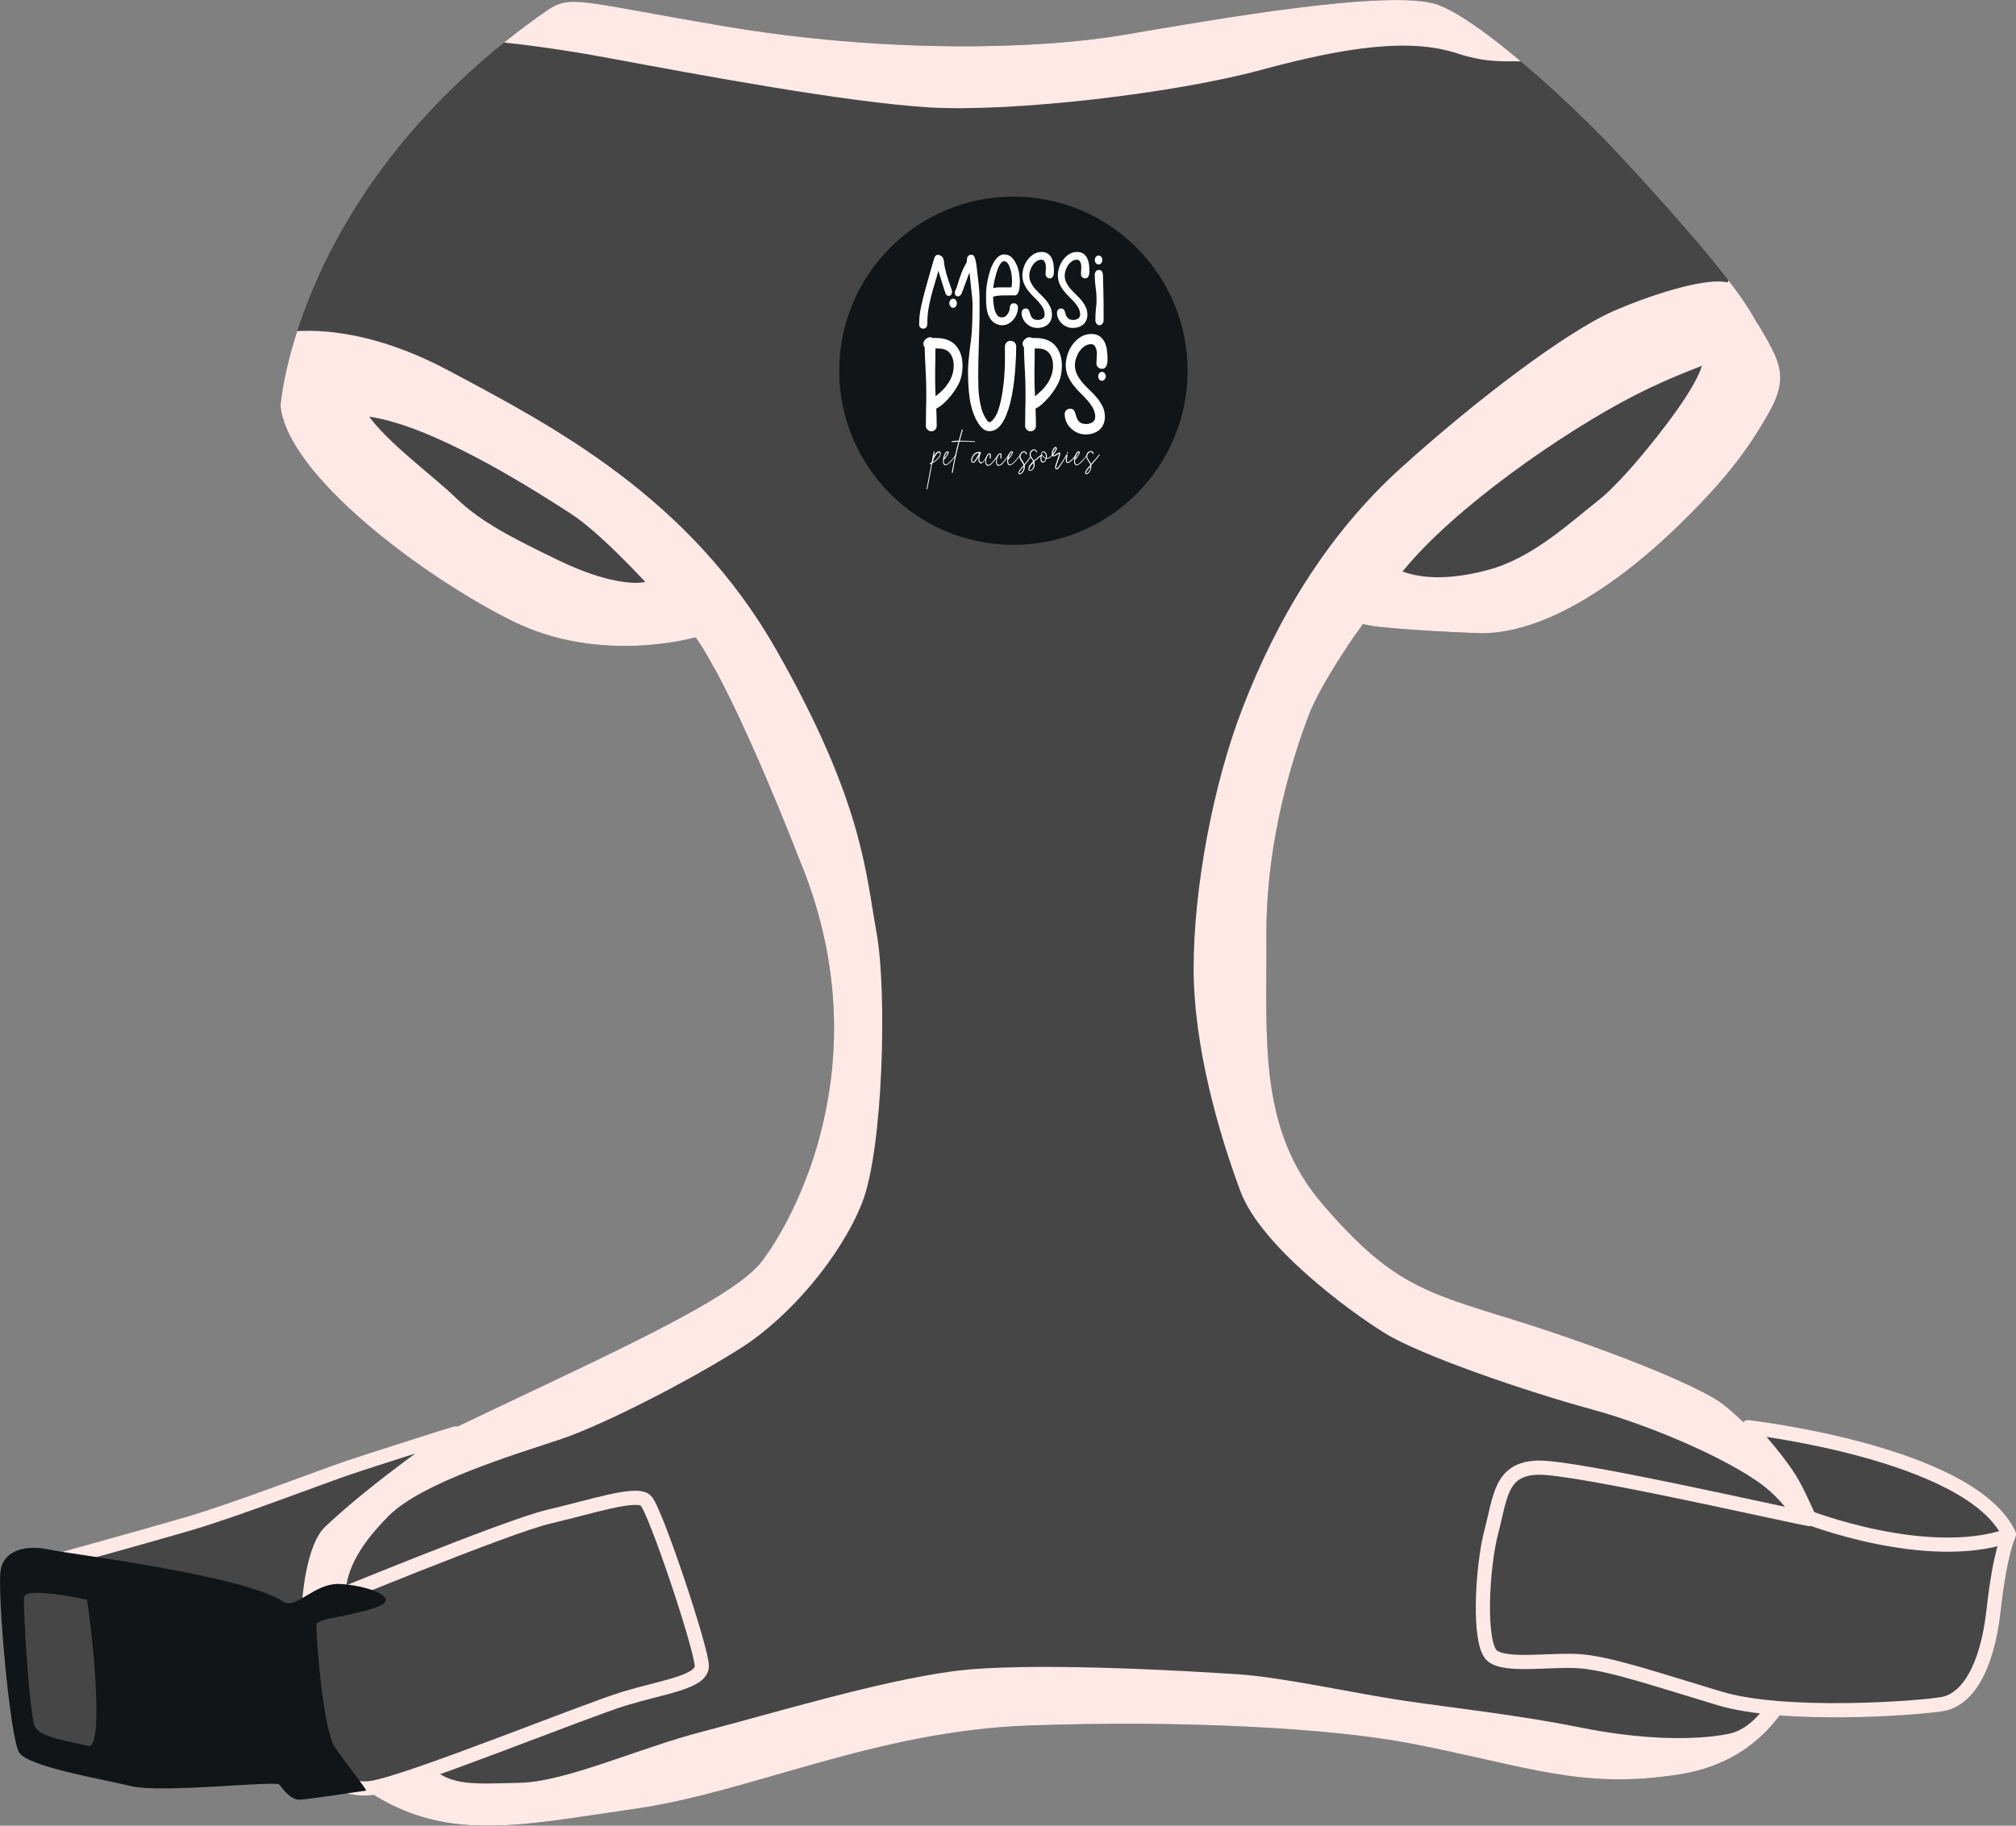
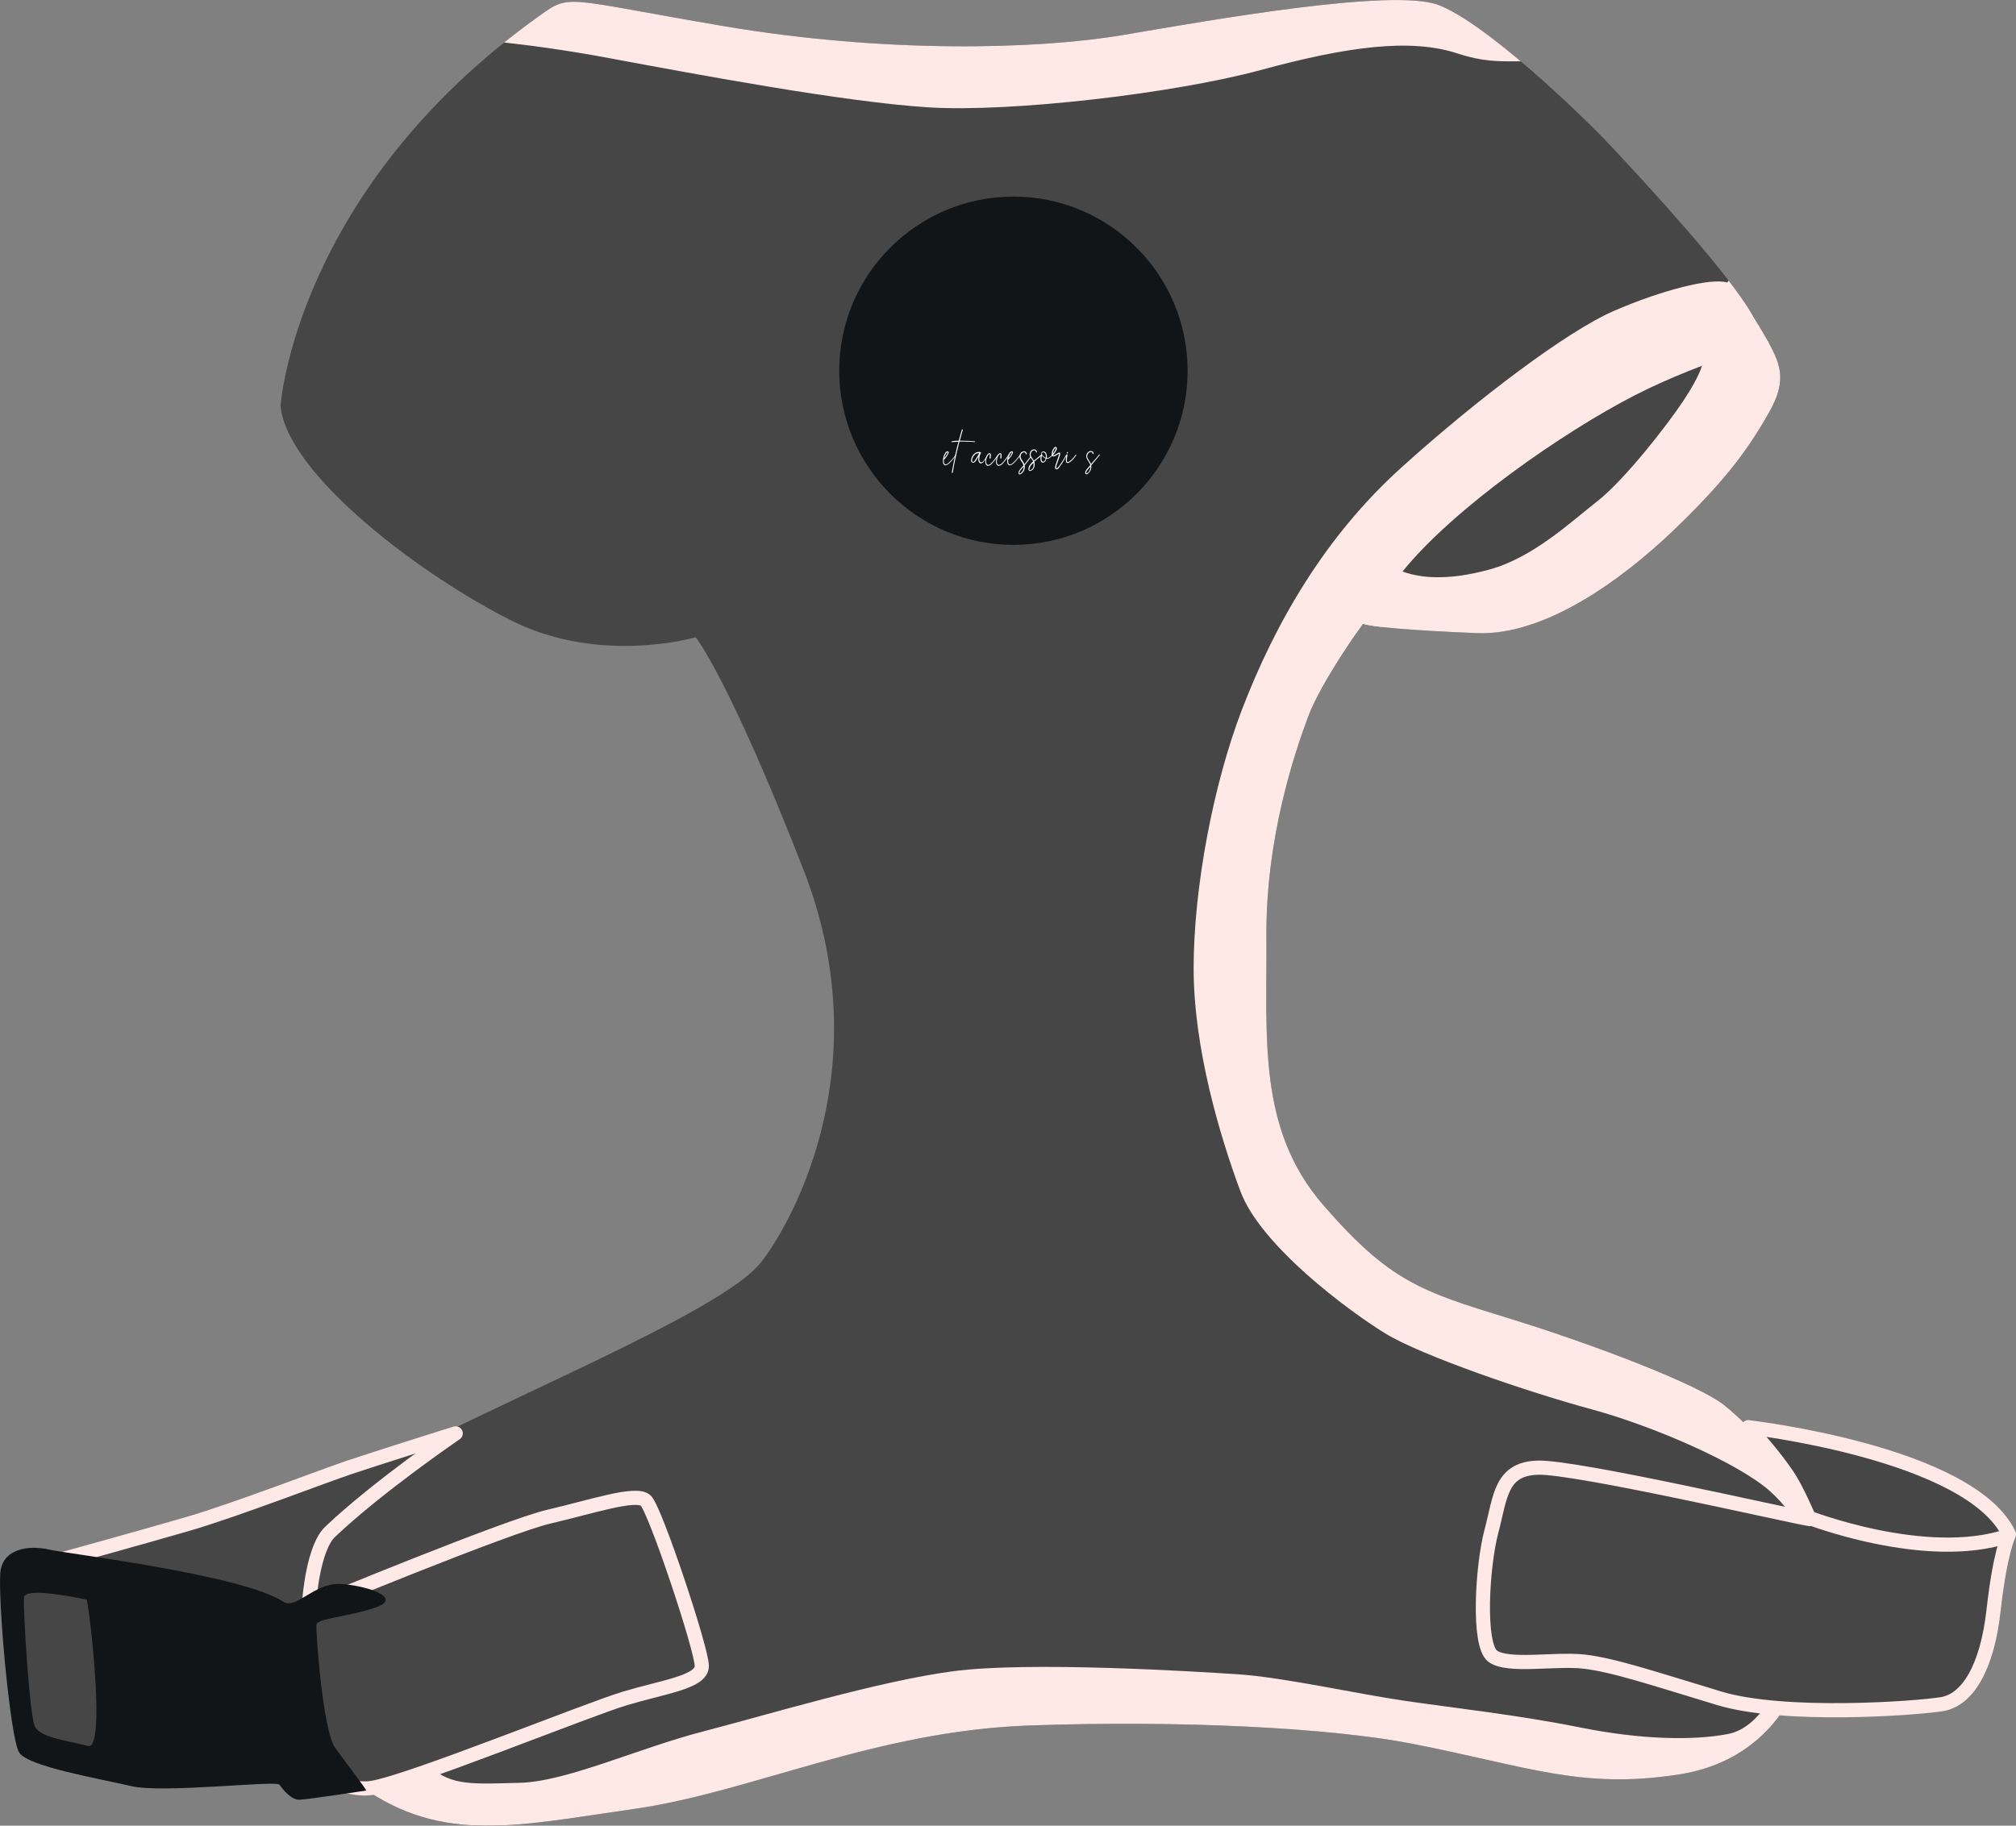
<svg xmlns="http://www.w3.org/2000/svg" viewBox="0 0 284.59 257.79" id="Layer_2">
  <rect x="0" y="0" width="284.59" height="257.79" fill="#808080" stroke="none" />
  <defs>
    <clipPath id="clippath">
-       <path style="clip-rule:evenodd; fill:none;" d="M39.61,57.21s2.15-30.36,36.48-54.94c4.51-3.23,3.36-2.44,26.02,1.41,22.66,3.85,44.22,3.33,56.45,1.26,12.23-2.08,37.95-6.65,44.43-4.26,6.48,2.39,19.83,15.02,24.78,20.33,4.96,5.31,16.1,17.39,19.55,23.37,3.45,5.98,5.6,8.16,2.46,13.76-3.14,5.61-6.65,10.16-13.65,16.85-7,6.69-17.94,14.81-27.66,14.41-9.71-.4-14.92-.89-16.07-1.33,0,0-5.84,8.08-7.73,13.11-1.88,5.04-6.01,17.12-5.9,31.23,.11,14.1-1.29,27.01,8.04,37.76,9.33,10.75,13.78,12.17,26.06,15.94,12.28,3.78,26.96,9.41,30.6,12.36,3.63,2.95,10.33,9.75,12.53,17.58,2.2,7.82,1.26,31.33-18.94,34.5-13.89,2.18-21.43-1.16-37.83-4.35-11.29-2.19-32.31-3.33-54.03-2.55-21.72,.78-39.21,9.43-55.63,11.77-16.42,2.33-27.07,5.05-38.61-3.18-11.55-8.23-13.46-37.27,6.44-47.27,19.9-10,45.2-20.45,50.09-26.8,4.89-6.34,16.52-28.25,5.94-55.35-10.57-27.11-15.22-32.84-15.22-32.84,0,0-13.32,3.92-25.82-2.26-12.5-6.18-31.98-20.69-32.8-30.51Z" />
+       <path style="clip-rule:evenodd; fill:none;" d="M39.61,57.21s2.15-30.36,36.48-54.94c4.51-3.23,3.36-2.44,26.02,1.41,22.66,3.85,44.22,3.33,56.45,1.26,12.23-2.08,37.95-6.65,44.43-4.26,6.48,2.39,19.83,15.02,24.78,20.33,4.96,5.31,16.1,17.39,19.55,23.37,3.45,5.98,5.6,8.16,2.46,13.76-3.14,5.61-6.65,10.16-13.65,16.85-7,6.69-17.94,14.81-27.66,14.41-9.71-.4-14.92-.89-16.07-1.33,0,0-5.84,8.08-7.73,13.11-1.88,5.04-6.01,17.12-5.9,31.23,.11,14.1-1.29,27.01,8.04,37.76,9.33,10.75,13.78,12.17,26.06,15.94,12.28,3.78,26.96,9.41,30.6,12.36,3.63,2.95,10.33,9.75,12.53,17.58,2.2,7.82,1.26,31.33-18.94,34.5-13.89,2.18-21.43-1.16-37.83-4.35-11.29-2.19-32.31-3.33-54.03-2.55-21.72,.78-39.21,9.43-55.63,11.77-16.42,2.33-27.07,5.05-38.61-3.18-11.55-8.23-13.46-37.27,6.44-47.27,19.9-10,45.2-20.45,50.09-26.8,4.89-6.34,16.52-28.25,5.94-55.35-10.57-27.11-15.22-32.84-15.22-32.84,0,0-13.32,3.92-25.82-2.26-12.5-6.18-31.98-20.69-32.8-30.51" />
    </clipPath>
  </defs>
  <g id="Products">
    <g>
      <path style="fill:#464646; fill-rule:evenodd;" d="M39.61,57.21s2.15-30.36,36.48-54.94c4.51-3.23,3.36-2.44,26.02,1.41,22.66,3.85,44.22,3.33,56.45,1.26,12.23-2.08,37.95-6.65,44.43-4.26,6.48,2.39,19.83,15.02,24.78,20.33,4.96,5.31,16.1,17.39,19.55,23.37,3.45,5.98,5.6,8.16,2.46,13.76-3.14,5.61-6.65,10.16-13.65,16.85-7,6.69-17.94,14.81-27.66,14.41-9.71-.4-14.92-.89-16.07-1.33,0,0-5.84,8.08-7.73,13.11-1.88,5.04-6.01,17.12-5.9,31.23,.11,14.1-1.29,27.01,8.04,37.76,9.33,10.75,13.78,12.17,26.06,15.94,12.28,3.78,26.96,9.41,30.6,12.36,3.63,2.95,10.33,9.75,12.53,17.58,2.2,7.82,1.26,31.33-18.94,34.5-13.89,2.18-21.43-1.16-37.83-4.35-11.29-2.19-32.31-3.33-54.03-2.55-21.72,.78-39.21,9.43-55.63,11.77-16.42,2.33-27.07,5.05-38.61-3.18-11.55-8.23-13.46-37.27,6.44-47.27,19.9-10,45.2-20.45,50.09-26.8,4.89-6.34,16.52-28.25,5.94-55.35-10.57-27.11-15.22-32.84-15.22-32.84,0,0-13.32,3.92-25.82-2.26-12.5-6.18-31.98-20.69-32.8-30.51Z" />
      <g style="clip-path:url(#clippath);">
        <path style="fill:#ffe9e7; fill-rule:evenodd;" d="M64.94,5.46s8.64,.42,21.18,2.77c12.54,2.34,33.23,6.2,44.97,6.93,11.74,.72,34.69-1.97,46.83-5.26,12.13-3.29,21.12-4.57,27.87-2.34,6.75,2.23,9.44-.02,13.98,2.15,4.54,2.16-11.68-18.45-11.68-18.45l-56.83,4.54-32.93,1.18-26.54-4.67-26.85,13.16Z" />
-         <path style="fill:#ffe9e7; fill-rule:evenodd;" d="M38.59,47.23s9.69-2.9,24.59,5.02c14.9,7.92,34.17,17.97,46.44,39.57,12.27,21.6,12.59,31.58,14.11,39.83,1.52,8.25,.96,30.72-2.06,38.27-3.02,7.55-10.12,15.95-16.92,20.32-6.8,4.37-19.4,10.94-25.88,13.08-6.47,2.14-19.36,6.06-23.99,10.72-4.63,4.65-5.83,7.9-6.11,10.68l-9.21,2.36,12.24-28.78,50.67-24.38,3.3-55.38-6.98-27.59s-11.49-14.07-18.35-18.51c-6.86-4.44-19.38-12.15-28.01-13.56-8.63-1.41-18.76,1.83-18.76,1.83l4.9-13.48Z" />
-         <path style="fill:#ffe9e7; fill-rule:evenodd;" d="M41.64,55.07c-.15,.49-3.89,10.34-3.89,10.34l17.4,18.63,28.61,17.47,19.91-8.44-9.23-14.17s-1.91,2.96-3.39,3.28c-1.48,.32-5.49,.18-12.18-3.05-6.69-3.22-11.08-5.5-14.43-8.75-3.35-3.25-9.99-8.03-12.63-11.99l-3.34-5.68s-6.68,1.86-6.83,2.35Z" />
        <path style="fill:#ffe9e7; fill-rule:evenodd;" d="M245.84,37.03l7.11,10.49s-12.16,3.16-22.16,8.29-25.55,15.9-32.81,24.9c-7.26,9-1.57,42.59-1.57,42.59l15.14,50.73,32.47,11.43,17.17,15.58,2.13,18.36-8.57-1.17s-.52-3.76-4.89-7.67c-4.38-3.92-16.46-9.2-25.22-11.57-8.75-2.37-23.98-7.55-29.13-10.73-5.16-3.18-17.55-12.36-20.41-20.06-2.87-7.71-6.59-20.1-6.6-31.46,0-11.36,2.77-25.98,6.81-36.51,4.74-12.36,11.79-24.51,22.46-34.16,10.67-9.65,23.42-19.29,30.06-22.17s13.63-4.71,16-4.01l2.01-2.88Z" />
        <path style="fill:#ffe9e7; fill-rule:evenodd;" d="M191.11,89.26l4.63,2.81,21.62-.02,17.44-10.04,18.42-19.24,4.29-11.13-3.48-8.09-7.3,2.92-6.51,5.25s-.28,1.37-2.52,4.77c-2.23,3.4-8.35,11.26-12.18,14.26-3.83,3-9.14,7.99-15.23,9.66-6.09,1.67-10.45,1.32-13.53-.24l-1.56-1.06-4.09,10.13Z" />
        <path style="fill:#ffe9e7; fill-rule:evenodd;" d="M48.03,252.71s20.94,19.98,18.89,21.59c-2.05,1.61,35.54-3.61,35.54-3.61l25.42-17.94,28.57-.15s30.52,4.43,32.15,3.45c1.63-.99,27.2,6.69,28.83,6.23,1.63-.46,22.97-5.68,22.97-5.68l15.36-6.96-4.63-12.26s-2.38,6.54-7.21,7.47c-4.83,.93-12.19,.82-20.87-.93-8.68-1.75-17.77-2.74-24.69-3.75-6.92-1.01-17.23-3.34-23.67-3.76-6.44-.42-29.58-1.84-40.18-.42-10.6,1.41-26,6.1-35.23,8.49-9.24,2.39-19.27,7.09-25.91,7.26-6.64,.17-9.62,.43-12.58-2.22l-6.32,1.86-6.45,1.33Z" />
      </g>
      <path style="fill:#464646; fill-rule:evenodd;" d="M246.79,201.53s31.29,3.57,36.8,15.11c0,0-1.25,2.49-2.16,10.69-.91,8.21-3.71,12.71-7.29,13.3-3.58,.59-22.23,1.96-31.43-.82-9.2-2.78-14.94-4.71-19.07-5.18-4.13-.47-10.79,.82-12.93-.78-2.13-1.6-1.47-12.74-.18-17.59,1.29-4.86,1.27-8.88,6.58-9.02,5.31-.15,34.74,6.64,38.34,7.26,0,0-1.67-3.87-2.78-5.64-2.13-3.39-5.87-7.34-5.87-7.34Z" />
      <path style="fill:none; stroke:#ffe9e7; stroke-linecap:round; stroke-linejoin:round; stroke-width:2px;" d="M246.79,201.53s31.29,3.57,36.8,15.11c0,0-1.25,2.49-2.16,10.69-.91,8.21-3.71,12.71-7.29,13.3-3.58,.59-22.23,1.96-31.43-.82-9.2-2.78-14.94-4.71-19.07-5.18-4.13-.47-10.79,.82-12.93-.78-2.13-1.6-1.47-12.74-.18-17.59,1.29-4.86,1.27-8.88,6.58-9.02,5.31-.15,34.74,6.64,38.34,7.26,0,0-1.67-3.87-2.78-5.64-2.13-3.39-5.87-7.34-5.87-7.34Z" />
      <path style="fill:#464646; fill-rule:evenodd;" d="M44.62,226.68s26.96-11.16,32.89-12.53c5.93-1.37,12.29-3.53,13.64-2.27,1.35,1.26,7.98,21.16,7.92,23.4-.06,2.24-5.25,2.87-10.81,4.53-5.56,1.67-30.4,11.8-35.76,12.65-5.36,.85-14.13-5.65-14.13-5.65l-28.64,1.42s-5.02-.48-5.55-2.18c-2.67-8.46-2.56-15.62-2.56-15.62l.09-7.82,5.97-2.13s12.66-3.49,19.06-5.36,19.04-6.74,22.54-7.91c3.49-1.17,13.47-4.34,15.05-4.81,0,0-10.94,7.46-17.72,13.89-2.4,2.27-2.92,9.48-2.92,9.48l.93,.92Z" />
      <path style="fill:none; stroke:#ffe9e7; stroke-linecap:round; stroke-linejoin:round; stroke-width:2px;" d="M44.62,226.68s26.96-11.16,32.89-12.53c5.93-1.37,12.29-3.53,13.64-2.27,1.35,1.26,7.98,21.16,7.92,23.4-.06,2.24-5.25,2.87-10.81,4.53-5.56,1.67-30.4,11.8-35.76,12.65-5.36,.85-14.13-5.65-14.13-5.65l-28.64,1.42s-5.02-.48-5.55-2.18c-2.67-8.46-2.56-15.62-2.56-15.62l.09-7.82,5.97-2.13s12.66-3.49,19.06-5.36,19.04-6.74,22.54-7.91c3.49-1.17,13.47-4.34,15.05-4.81,0,0-10.94,7.46-17.72,13.89-2.4,2.27-2.92,9.48-2.92,9.48l.93,.92Z" />
      <path style="fill:#111517; fill-rule:evenodd;" d="M12.27,225.89s-8.74-1.96-8.88-.33c-.14,1.64,.77,16.55,1.52,18.2,.75,1.65,4.91,2.07,7.52,2.78,2.44,.66,.44-17.56-.17-20.65Zm27.77,.3c1.71,1.12,4.34-2.67,7.89-2.53,3.55,.14,9.16,1.93,5.1,3.32-4.06,1.4-8.26,1.5-8.36,2.45s.89,14.88,2.62,17.33c1.74,2.45,4.19,5.55,4.41,6.07,0,0-8.19,1.25-9.4,1.3-1.22,.04-2.38-1.47-2.85-2.12-.47-.65-16.51,1.26-20.96,.19-4.46-1.06-14.47-2.73-15.78-4.73-1.31-2.01-3.13-22.77-2.62-25.77,.51-3,3.94-3.55,6.82-2.9,2.88,.65,27.25,3.54,33.13,7.39Z" />
      <path style="fill:#111517; fill-rule:evenodd;" d="M143.06,27.76c13.57,0,24.59,11.02,24.59,24.59s-11.02,24.59-24.59,24.59-24.59-11.02-24.59-24.59,11.02-24.59,24.59-24.59Z" />
-       <path style="fill:#fff;" d="M130.89,69.12l-.06-.02-.03-.05,.68-3.57s-.06,.02-.07,.02h-.03s-.09,.03-.09,.03c-.04,0-.05-.03-.05-.08,0-.04,.01-.06,.04-.07l.23-.07,.29-1.52,.04-.04c.06,0,.09,.02,.09,.07l-.11,.55c.06-.09,.13-.19,.22-.3l.1-.12,.05-.04c.12-.12,.24-.18,.35-.18,.07,0,.14,.02,.19,.07h0c.04,.06,.07,.11,.07,.16v.03s0,.02,0,.02h0c0,.27-.1,.5-.31,.72-.24,.24-.45,.43-.63,.54-.1,.06-.18,.1-.25,.14l-.7,3.66-.05,.04Zm.78-3.87c.21-.1,.42-.27,.64-.49,0,0,.03-.03,.08-.08,.16-.16,.26-.33,.3-.49v-.05c0-.17-.04-.25-.14-.25h-.05c-.05,.02-.12,.06-.19,.14,0,0-.05,.05-.14,.15h0s-.05,.07-.06,.09c-.01,.02-.03,.05-.06,.08h0s-.04,.07-.06,.11c-.02,.02-.04,.06-.07,.11v.02s-.02,.01-.02,.01v.02s-.05,.09-.05,.09c-.02,.06-.04,.1-.04,.1l-.05,.14-.06,.29Z" />
      <path style="fill:#fff;" d="M133.5,65.71h-.06c-.17-.06-.27-.17-.3-.32-.02-.08-.03-.2-.03-.37,.02-.37,.11-.72,.3-1.03,.1-.17,.22-.26,.34-.26,.11,0,.16,.05,.18,.14,0,.04-.02,.09-.03,.12-.02,.04-.03,.06-.03,.07-.1,.21-.23,.41-.38,.6-.12,.15-.21,.24-.26,.28,0,.06,0,.12,0,.18,0,.11,.02,.21,.06,.32,.05,.09,.12,.14,.2,.15,.12,0,.29-.1,.51-.31,.26-.24,.49-.5,.7-.78,.1-.14,.17-.24,.2-.28l.04-.03s.04,.02,.04,.05c0,.02-.07,.13-.22,.33-.58,.75-1,1.12-1.26,1.12Zm-.23-.99c.22-.24,.38-.48,.49-.72l.02-.05,.02-.07h-.01c-.1,0-.19,.06-.27,.2-.12,.2-.2,.42-.25,.65Z" />
      <path style="fill:#fff;" d="M134.45,66.79c-.06,0-.09-.03-.09-.09,.29-1.64,.6-3.08,.94-4.33-.32,.01-.64,.03-.96,.06-.02,0-.03-.02-.03-.06,0-.08,.34-.13,1.03-.14l.04-.15c.13-.47,.27-.95,.4-1.42l.05-.04c.06,0,.08,.03,.08,.08l-.21,.75s-.07,.26-.21,.78c.81,0,1.52,.03,2.13,.09l.03,.04s-.02,.06-.05,.06c-.51-.04-1.02-.07-1.54-.07-.2,0-.41,0-.62,0-.26,1.03-.46,1.87-.6,2.54-.06,.24-.18,.86-.35,1.85,0,.03-.02,.04-.05,.04Z" />
      <path style="fill:#fff;" d="M138.51,65.45c-.06,0-.11,0-.13-.03-.02,0-.07-.04-.15-.13-.03-.04-.06-.09-.09-.18-.03-.08-.04-.17-.04-.25,0-.15,.02-.28,.05-.41l-.23,.38c-.16,.27-.31,.44-.45,.51h0s-.05,.01-.05,.01c-.13,0-.22-.05-.28-.14l-.02-.04c-.02-.06-.04-.13-.04-.2,.03-.26,.12-.48,.25-.66,0-.01,.05-.07,.13-.18,.21-.21,.44-.31,.71-.31,.04,0,.07,0,.1,0h.05s.04,.02,.08,.03h.03s.02,.01,.02,.01h0s.04,.04,.04,.07c-.14,.25-.23,.54-.25,.86,0,.28,.08,.44,.24,.5h.05c.14,0,.3-.14,.48-.43l.43-.7s.05,.02,.05,.05c-.23,.45-.45,.79-.66,1.03-.12,.11-.2,.17-.26,.17h-.05Zm-1.14-.24s.05,0,.05,0h.03c.07-.03,.24-.27,.5-.71,.05-.1,.15-.27,.29-.5h-.01s-.06,0-.09,0c-.11,0-.23,.02-.33,.06l-.05,.02s-.07,.04-.1,.07l-.04,.04-.02,.02h0s-.02,.03-.02,.03c-.04,.04-.07,.07-.07,.08l-.04,.04s-.03,.05-.03,.06l-.03,.04c-.12,.19-.19,.37-.19,.55,0,.13,.05,.2,.16,.21Z" />
      <path style="fill:#fff;" d="M139.53,65.79c-.06,0-.12-.01-.18-.04h0c-.17-.09-.26-.27-.26-.55,0-.32,.07-.6,.2-.84h0s.08-.14,.08-.14c.04-.08,.1-.14,.18-.19,.04-.02,.08-.03,.11-.03,.08,0,.13,.02,.17,.07,.03,.05,.05,.11,.05,.18,0,.34-.03,.51-.08,.51l-.07-.02-.03-.05h0c.02-.15,.03-.28,.03-.38,0-.09,0-.14,0-.15l-.07-.03s-.08,.02-.11,.06l-.05,.05-.03,.04s-.06,.07-.09,.14c-.1,.21-.17,.44-.18,.7v.05c0,.14,.02,.25,.08,.34,.06,.09,.13,.13,.23,.13,.08,0,.16-.02,.23-.07,.09-.06,.24-.2,.42-.41,.25-.31,.49-.63,.71-.97l.03-.02s.05,.02,.05,.06v.03c-.33,.51-.64,.91-.93,1.21-.16,.19-.33,.28-.52,.28Z" />
      <path style="fill:#fff;" d="M141.04,65.79c-.07,0-.12-.01-.18-.04h0c-.17-.09-.26-.27-.26-.55,0-.32,.07-.6,.2-.84h0s.08-.14,.08-.14c.05-.08,.1-.14,.18-.19,.04-.02,.08-.03,.11-.03,.08,0,.14,.02,.17,.07,.04,.05,.05,.11,.05,.18,0,.34-.03,.51-.08,.51l-.07-.02-.03-.05h0c.02-.15,.03-.28,.03-.38,0-.09,0-.14,0-.15l-.07-.03s-.08,.02-.11,.06l-.05,.05-.03,.04s-.06,.07-.09,.14c-.11,.21-.16,.44-.18,.7v.05c0,.14,.03,.25,.08,.34,.05,.09,.13,.13,.23,.13,.08,0,.15-.02,.23-.07,.09-.06,.24-.2,.42-.41,.25-.31,.49-.63,.71-.97l.03-.02s.05,.02,.05,.06v.03c-.33,.51-.64,.91-.92,1.21-.16,.19-.33,.28-.52,.28Z" />
      <path style="fill:#fff;" d="M142.57,65.71h-.06c-.17-.06-.27-.17-.3-.32-.02-.08-.03-.2-.03-.37,.02-.37,.11-.72,.3-1.03,.1-.17,.22-.26,.34-.26,.11,0,.16,.05,.18,.14,0,.04-.02,.09-.03,.12-.02,.04-.03,.06-.03,.07-.1,.21-.23,.41-.38,.6-.12,.15-.21,.24-.25,.28,0,.06,0,.12,0,.18,0,.11,.02,.21,.06,.32,.05,.09,.12,.14,.2,.15,.12,0,.29-.1,.51-.31,.25-.24,.49-.5,.7-.78,.1-.14,.17-.24,.2-.28l.04-.03s.04,.02,.04,.05c0,.02-.07,.13-.22,.33-.58,.75-1,1.12-1.26,1.12Zm-.23-.99c.22-.24,.38-.48,.49-.72l.03-.05v-.07s0,0,0,0c-.1,0-.19,.07-.26,.21-.12,.2-.2,.42-.25,.65Z" />
      <path style="fill:#fff;" d="M143.96,67s-.09-.02-.14-.06c-.03-.04-.05-.09-.05-.16,0-.19,.16-.46,.47-.79,.06-.06,.15-.16,.25-.29-.04-.14-.11-.29-.22-.44-.2-.27-.32-.5-.35-.68,0-.02,0-.08,0-.17,.02-.18,.08-.34,.2-.48h0c.11-.12,.23-.18,.34-.2h.09s.09,0,.13,.01h.02s.01,.01,.01,.01c0,0,.02,.01,.05,.03,.12,.09,.18,.18,.18,.27v.05s-.01,.07-.05,.07c-.04,0-.07-.03-.09-.09,0-.07-.05-.14-.13-.19-.03-.01-.05-.02-.07-.02h-.01s-.01,0-.01,0h0c-.12,0-.24,.05-.34,.15-.02,.03-.04,.05-.04,.05l-.02,.03-.03,.04c-.05,.06-.08,.16-.08,.29v.09s.05,.16,.05,.16c.03,.09,.08,.17,.13,.25l.07,.1c.03,.05,.07,.1,.1,.16,.09,.13,.15,.25,.19,.37,.05-.07,.11-.14,.18-.22,.1-.12,.15-.19,.16-.2,0-.01,.09-.12,.25-.33,.14-.19,.22-.28,.23-.29-.05-.11-.08-.19-.08-.26v-.08c0-.12,.03-.25,.09-.37l.03-.04,.02-.04s.03-.04,.07-.09l.03-.03c.09-.09,.21-.14,.35-.16,.11,0,.2,.02,.26,.07,.11,.09,.17,.17,.17,.26v.06s-.01,.06-.05,.06c-.03,0-.05-.02-.07-.05l-.02-.03v-.05s0-.02,0-.02v-.02s-.04-.05-.04-.05c-.04-.05-.08-.08-.12-.08-.02-.01-.05-.02-.08-.02-.11,0-.21,.05-.31,.14l-.04,.04-.02,.03c-.07,.08-.1,.19-.12,.33v.03s0,.04,0,.11v.05s.01,0,.01,0c0,.07,.09,.23,.28,.48,.07,.11,.13,.19,.16,.26,.16-.14,.35-.29,.57-.47,.31-.24,.47-.38,.47-.4l.05-.02s.06,.03,.06,.08l-.03,.06-.47,.39c-.23,.18-.43,.35-.6,.5,.04,.12,.06,.26,.06,.42,0,.2-.05,.39-.16,.57-.07,.1-.16,.18-.27,.25-.07,.04-.15,.07-.22,.07-.1,0-.17-.04-.21-.13-.01-.02-.02-.05-.02-.09v-.05c0-.17,.04-.34,.15-.5,.09-.14,.22-.3,.4-.48l.11-.1c-.04-.11-.11-.22-.21-.35l-.11-.15-.03-.04c-.05,.08-.19,.26-.4,.55l-.44,.54c.01,.05,.02,.13,.02,.21,0,.21-.05,.4-.15,.59-.09,.17-.21,.3-.36,.41-.07,.04-.13,.07-.2,.07Zm0-.14c.05,0,.11-.04,.19-.11,.19-.16,.31-.39,.36-.69v-.03s0-.06,0-.15c-.15,.18-.24,.29-.28,.32-.23,.25-.34,.46-.34,.61l.02,.04h.04Zm1.42-.46c.07,0,.13-.02,.19-.06,.17-.1,.27-.27,.32-.5,.01-.06,.02-.12,.02-.18,0-.09,0-.19-.04-.3l-.07,.07c-.33,.33-.49,.6-.49,.81v.13s.05,.04,.08,.04Z" />
      <path style="fill:#fff;" d="M147.24,65.33c-.07,0-.14-.02-.2-.07-.07-.07-.12-.15-.14-.25v-.05s-.03-.09-.03-.23c0-.18,.05-.36,.13-.53h0c-.02-.05-.02-.09-.02-.13,0-.11,.04-.2,.12-.26,.06-.04,.12-.06,.19-.07,.14,0,.26,.07,.34,.18,.1,.14,.15,.32,.15,.53,0,.07,0,.15-.02,.22h.06c.19,0,.38-.1,.58-.32,.09-.1,.14-.15,.15-.15,.02,0,.04,.02,.04,.06,0,.04-.09,.14-.26,.29-.16,.15-.33,.22-.52,.22h-.08c-.02,.06-.05,.13-.08,.19-.1,.23-.24,.35-.42,.36Zm0-.13c.05,0,.1-.02,.14-.05,.11-.09,.19-.22,.24-.4h-.01s-.11-.06-.11-.06c-.19-.11-.33-.23-.41-.35-.05,.13-.08,.26-.08,.39,0,.21,.05,.35,.14,.42,.03,.02,.06,.03,.1,.03Zm.4-.55v-.03s0-.03,0-.03c0-.05,0-.09,0-.13,0-.21-.04-.37-.13-.48-.07-.08-.15-.12-.25-.12-.05,0-.09,.02-.13,.05-.04,.03-.06,.08-.06,.14,0,.08,.03,.16,.09,.24,.13,.16,.28,.28,.46,.35Z" />
      <path style="fill:#fff;" d="M149.18,66.27c-.05,0-.1-.01-.14-.05-.07-.05-.1-.12-.1-.21,0-.15,.1-.5,.31-1.06,.18-.51,.27-.81,.27-.9-.18,.1-.31,.17-.37,.22-.07,.05-.18,.11-.32,.16-.04,.01-.08,.02-.11,.02-.14,0-.22-.06-.25-.18v-.15c-.01-.33,.11-.64,.35-.93,.05-.06,.12-.08,.18-.08h.07s.05,.03,.07,.06c.04,.04,.05,.1,.05,.18,0,.07-.02,.13-.04,.17h0s-.03,.06-.03,.06c-.01,.04-.07,.14-.16,.28-.09,.14-.2,.28-.31,.41,.01,.02,.04,.03,.07,.03,.03,0,.06,0,.09-.02h0c.07-.03,.16-.08,.27-.15,.08-.06,.21-.13,.38-.22,.04-.01,.07-.02,.08-.02,.05,0,.08,.02,.09,.05,.02,0,.03,.05,.04,.11,0,.13-.06,.34-.17,.65-.03,.1-.07,.21-.11,.32-.19,.5-.29,.84-.3,1,0,.04,.02,.07,.05,.09h0s.02,.02,.02,.02h.02c.05,0,.1-.03,.15-.1,.46-.58,.85-1.18,1.16-1.78,.02-.04,.04-.05,.05-.05,.03,0,.04,.02,.04,.06l-.02,.07c-.28,.56-.65,1.16-1.13,1.8-.08,.1-.16,.14-.25,.14Zm-.57-2.16c.16-.2,.28-.4,.37-.58,.03-.07,.05-.14,.05-.19,0-.04,0-.05,0-.06v-.02s-.03,0-.03,0l-.06,.02h0s-.04,.07-.04,.07c-.18,.22-.27,.48-.28,.78Z" />
      <path style="fill:#fff;" d="M150.74,65.38c-.13,0-.22-.06-.26-.19-.01-.06-.02-.11-.02-.18,0-.29,.03-.57,.09-.83l.03-.02h.05s.05,.03,.05,.03l.02,.02c-.05,.23-.08,.46-.09,.7v.06c0,.13,0,.21,.03,.24,.02,.03,.05,.04,.09,.04,.05,0,.11-.02,.16-.05l.14-.1c.32-.24,.59-.54,.81-.9h.02s.05,0,.07,.04v.02c-.18,.3-.41,.58-.7,.84-.02,.02-.05,.05-.1,.08l-.07,.05c-.12,.09-.23,.15-.32,.15Zm-.01-1.35h-.02c-.08-.02-.12-.03-.12-.04l.04-.16h.05c.06,.02,.09,.03,.09,.04l-.04,.16Z" />
-       <path style="fill:#fff;" d="M152.01,65.71h-.06c-.17-.06-.27-.17-.3-.32-.02-.08-.03-.2-.03-.37,.02-.37,.11-.72,.3-1.03,.1-.17,.22-.26,.34-.26,.11,0,.16,.05,.18,.14,0,.04-.02,.09-.03,.12-.02,.04-.03,.06-.03,.07-.1,.21-.23,.41-.38,.6-.12,.15-.21,.24-.25,.28,0,.06,0,.12,0,.18,0,.11,.02,.21,.06,.32,.05,.09,.12,.14,.2,.15,.12,0,.29-.1,.51-.31,.26-.24,.49-.5,.7-.78,.1-.14,.17-.24,.2-.28l.04-.03s.04,.02,.04,.05c0,.02-.07,.13-.22,.33-.58,.75-1,1.12-1.26,1.12Zm-.23-.99c.22-.24,.38-.48,.49-.72l.03-.05v-.07s0,0,0,0c-.1,0-.19,.07-.27,.21-.12,.2-.2,.42-.25,.65Z" />
      <path style="fill:#fff;" d="M153.37,66.98s-.07-.02-.12-.05h0c-.04-.06-.06-.11-.06-.18,0-.04,0-.07,0-.08v-.02s.01-.01,.01-.01l.04-.1,.03-.05c.08-.17,.25-.4,.53-.68l.03-.03s.03-.04,.09-.11c-.02-.11-.11-.28-.27-.53-.15-.21-.25-.4-.29-.57v-.05s-.01-.03-.01-.03h0s0-.08,0-.08c0-.14,.03-.25,.07-.33l.03-.06,.03-.05v-.02s.02,0,.02,0h0s.03-.04,.03-.04v-.02s.02,0,.02,0l.03-.02c.1-.12,.25-.18,.42-.18,.03,0,.05,0,.07,0,.02,0,.06,.01,.11,.03,.14,.09,.21,.2,.21,.33,0,.05-.02,.07-.05,.07-.04,0-.07-.03-.09-.09-.03-.1-.08-.16-.15-.19-.05-.01-.08-.02-.1-.02-.11,0-.22,.05-.33,.16l-.02,.02-.05,.07-.02,.02v.02s-.02,.01-.02,.01c-.02,.03-.03,.07-.05,.1v.03s-.03,.15-.03,.15v.09s.01,.03,.01,.03v.02s0,.02,0,.02c0,.07,.09,.23,.26,.49,.15,.22,.24,.38,.26,.48l.07-.09h0s.05-.06,.05-.06c.04-.04,.1-.11,.19-.21,.31-.34,.59-.66,.83-.97l.05-.03s.06,.03,.06,.08c-.29,.36-.58,.71-.88,1.06-.11,.11-.22,.24-.34,.39,0,.06,.02,.13,.02,.2,0,.3-.1,.56-.29,.8-.15,.18-.29,.27-.43,.27Zm0-.14s.08-.01,.1-.03h.03s0-.01,0-.01h0s.08-.07,.12-.11c.21-.21,.31-.45,.31-.72v-.09h0s-.02,.03-.02,.03c0,.01-.09,.1-.25,.28-.1,.11-.18,.21-.24,.31l-.02,.03v.02s-.01,.01-.01,.01h0s-.03,.07-.04,.09l-.03,.11s.03,.08,.05,.08Z" />
-       <path style="fill:#fff;" d="M134.55,43.46c-.17,0-.3-.07-.39-.2-.1-.14-.15-.28-.15-.44s.05-.3,.15-.44c.1-.14,.23-.2,.39-.2s.29,.07,.39,.2c.09,.14,.14,.28,.14,.44s-.05,.3-.14,.44c-.1,.14-.23,.2-.39,.2Zm-.2-2.53c-.17-.5-.33-.99-.51-1.49-.24-.69-.42-1.39-.54-2.1-.02-.14-.03-.26-.04-.38-.01-.12-.03-.23-.06-.33-.03-.11-.08-.21-.14-.3-.06-.09-.16-.18-.3-.25-.12-.07-.23-.1-.35-.1-.11,0-.19,.02-.25,.07-.06,.05-.12,.11-.19,.19,0,.02-.05,.13-.12,.34-.07,.21-.15,.47-.24,.79-.09,.31-.19,.66-.29,1.03-.1,.37-.2,.72-.3,1.06-.09,.34-.18,.64-.25,.9-.07,.26-.12,.43-.15,.52-.22,.82-.42,1.63-.6,2.45-.18,.81-.27,1.65-.27,2.5,0,.17,.06,.3,.17,.41,.11,.11,.25,.17,.41,.17,.13,0,.24-.03,.32-.09,.08-.06,.14-.13,.18-.22,.04-.09,.06-.18,.07-.29,0-.11,.01-.21,.01-.32,0-.6,.05-1.21,.15-1.83,.1-.62,.23-1.23,.39-1.84,.16-.61,.33-1.22,.51-1.81,.19-.6,.35-1.19,.51-1.77,.03,.11,.08,.29,.17,.56,.08,.27,.18,.57,.28,.91,.1,.34,.22,.7,.34,1.08,.01,.04,.03,.08,.04,.11,.06,.19,.11,.37,.18,.56l.04,.08c.06,.11,.19,.2,.32,.23,.07,.02,.14,.01,.21,0,.13-.04,.22-.12,.28-.25l.03-.08c.05-.17,.04-.33-.02-.49Zm.6,7.87c-.31-.34-.69-.61-1.15-.79-.46-.19-.99-.28-1.59-.28h-.55c-.09-.08-.21-.11-.36-.11-.22,0-.43,.09-.64,.29-.21,.19-.32,.39-.32,.61,0,.18,.06,.34,.19,.5,.03,1.06,.07,2.11,.13,3.14,.06,1.04,.1,2.09,.1,3.14,0,.8,0,1.61-.03,2.42-.02,.81-.03,1.61-.03,2.42,0,.2,.08,.38,.23,.53,.15,.15,.33,.23,.54,.23,.22,0,.4-.07,.54-.22,.15-.15,.22-.33,.22-.54,0-.82-.02-1.63-.06-2.45,.33-.15,.67-.39,1.03-.71,.35-.32,.68-.67,.99-1.05,.31-.38,.59-.78,.84-1.18,.25-.41,.43-.78,.54-1.13,.12-.32,.19-.65,.24-.98,.05-.34,.07-.67,.07-1,0-.59-.08-1.12-.24-1.6-.16-.48-.39-.89-.7-1.23Zm-.53,4.15c-.13,.41-.32,.79-.55,1.14-.23,.35-.49,.68-.8,.99-.31,.31-.64,.6-.99,.87-.03-.46-.05-.91-.05-1.37-.02-.45-.02-.91-.02-1.37,0-.67,0-1.34,.02-2,0-.66,.02-1.32,.02-2h.4c.75,0,1.3,.22,1.65,.67,.35,.45,.53,1.03,.53,1.74,0,.47-.07,.91-.2,1.32Zm20.37-10.5c0,.61,0,.38-.07,.97-.06,.59-.09,1.2-.09,1.81,0,.19,.06,.36,.17,.49,.11,.13,.25,.2,.41,.2s.3-.07,.41-.2c.11-.13,.17-.29,.17-.49,0-.79,0-1.57,0-2.35,0-.78-.03-.72-.03-1.51,0-.4,0-.8-.03-1.21-.02-.41-.03-.81-.03-1.21,0-.23-.04-.42-.13-.59-.09-.17-.24-.25-.45-.25-.16,0-.3,.07-.41,.2-.11,.13-.17,.29-.17,.49,0,.61,.05,1.23,.13,1.83,.09,.6,.13,1.21,.13,1.83Zm-12.16,5.68c-.17,0-.31,.05-.44,.14-.13,.09-.22,.21-.28,.35-.03,.05-.04,.19-.05,.4,0,.22,0,.46,0,.72v1.23c0,.33,0,.72-.03,1.17-.02,.45-.05,.92-.09,1.41-.05,.5-.11,1-.18,1.52-.08,.52-.17,1.01-.27,1.49-.1,.48-.22,.92-.36,1.33-.14,.41-.3,.75-.48,1.01-.04,.05-.09,.12-.14,.2s-.12,.16-.2,.24c-.08,.08-.15,.14-.23,.19-.08,.05-.15,.08-.23,.08s-.16-.06-.25-.17c-.09-.12-.15-.2-.19-.27-.27-.41-.48-.85-.62-1.34-.14-.48-.25-.99-.33-1.51-.08-.52-.12-1.04-.14-1.57-.02-.52-.03-1.02-.03-1.49,0-2.69,.12-5.3,.18-7.99,.03-1.12,0-2.32,0-3.44-.02-1.09-.18-2.17-.3-3.26-.04-.32-.08-.64-.11-.96-.03-.32-.09-.64-.17-.94-.04-.17-.09-.32-.17-.47-.08-.15-.22-.23-.42-.23-.13,0-.24,.03-.33,.09-.08,.06-.15,.13-.19,.22-.04,.09-.07,.19-.08,.3-.01,.11-.02,.22-.02,.33,0,.08-.04,.19-.13,.33-.08,.14-.14,.25-.18,.33-.17,.31-.31,.63-.43,.95-.13,.33-.25,.66-.36,.99-.13,.41-.22,.84-.4,1.23-.13,.28-.33,.68-.1,.95,.05,.05,.1,.1,.18,.13,.05,.02,.11,.03,.17,.03,.23,0,.42-.19,.51-.39,.11-.24,.19-.5,.28-.75,.1-.26,.19-.51,.29-.77,.12-.33,.23-.62,.33-.89,.1-.27,.17-.46,.22-.58,.07,.67,.15,1.34,.21,2.02,.08,.84,.21,1.69,.22,2.54,0,1.23-.03,2.57-.11,3.8-.14,1.91-.53,3.72-.53,5.64,0,.59,.02,1.21,.05,1.88,.03,.67,.1,1.33,.2,1.99,.1,.66,.26,1.29,.47,1.91,.21,.62,.49,1.18,.83,1.67,.18,.25,.38,.48,.62,.67s.52,.29,.85,.29c.43,0,.81-.14,1.15-.41,.33-.27,.63-.65,.88-1.12,.25-.47,.47-1.01,.67-1.62,.19-.61,.35-1.26,.48-1.93,.13-.67,.23-1.36,.31-2.04s.14-1.34,.18-1.96c.04-.62,.07-1.18,.09-1.68,.01-.5,.02-.91,.02-1.21,0-.22-.07-.4-.22-.55-.15-.15-.33-.22-.55-.22Zm12.45-10.79c.16,0,.29-.07,.39-.2,.1-.14,.15-.28,.15-.43s-.05-.3-.15-.43c-.1-.14-.23-.2-.39-.2s-.29,.07-.39,.2c-.09,.14-.14,.28-.14,.43s.05,.3,.14,.43c.1,.14,.23,.2,.39,.2Zm-2.91,7.65c-.2,.13-.41,.19-.64,.19-.25,0-.45-.04-.59-.12-.15-.08-.25-.18-.33-.3s-.13-.25-.17-.39c-.04-.14-.08-.27-.12-.39-.05-.12-.1-.22-.18-.3-.07-.08-.19-.12-.35-.12s-.3,.06-.41,.17-.17,.25-.17,.41c0,.3,.06,.58,.18,.84,.12,.26,.28,.49,.49,.69,.21,.2,.44,.35,.71,.47,.27,.11,.55,.17,.84,.17s.56-.04,.81-.12c.25-.08,.47-.2,.66-.36,.19-.16,.33-.36,.44-.59,.11-.24,.16-.5,.16-.8,0-.41-.08-.78-.24-1.11-.16-.33-.36-.63-.59-.92-.24-.28-.49-.56-.77-.82-.28-.26-.53-.52-.77-.79s-.43-.56-.59-.87-.24-.65-.24-1.03c0-.23,.05-.48,.13-.74,.09-.26,.2-.5,.35-.72,.15-.22,.33-.4,.54-.55,.21-.14,.45-.22,.71-.22,.11,0,.2,.03,.28,.09s.14,.14,.19,.24c.05,.1,.08,.2,.1,.3,.03,.11,.04,.2,.04,.29,0,.19,0,.38-.02,.57-.02,.19-.02,.38-.02,.57,0,.16,.05,.3,.17,.41,.11,.11,.25,.17,.41,.17,.14,0,.26-.04,.34-.12,.08-.08,.14-.17,.18-.28,.04-.11,.06-.23,.07-.35,0-.13,.02-.24,.02-.35,0-.29-.02-.59-.06-.9-.05-.31-.13-.59-.26-.85-.12-.26-.3-.47-.53-.64-.23-.16-.53-.24-.89-.24-.41,0-.79,.1-1.12,.31-.33,.21-.61,.47-.85,.79-.24,.32-.42,.67-.55,1.06-.13,.39-.19,.77-.19,1.15,0,.43,.08,.83,.23,1.18,.15,.35,.35,.68,.58,.97,.23,.3,.48,.58,.76,.85,.27,.26,.53,.53,.76,.79,.23,.26,.42,.54,.58,.82,.15,.28,.23,.59,.23,.92,0,.26-.1,.45-.3,.58Zm4.1,4.46c-.06-.41-.17-.78-.33-1.13-.17-.34-.4-.62-.71-.84-.3-.22-.7-.32-1.18-.32-.55,0-1.04,.14-1.48,.41-.44,.27-.82,.62-1.13,1.04-.31,.42-.56,.89-.73,1.41-.17,.52-.26,1.02-.26,1.52,0,.57,.1,1.09,.31,1.56,.2,.47,.46,.9,.77,1.29,.3,.39,.64,.77,1,1.12,.36,.35,.7,.7,1,1.05,.31,.35,.56,.71,.77,1.09,.2,.38,.31,.78,.31,1.21,0,.34-.13,.6-.39,.76-.26,.17-.55,.25-.85,.25-.33,0-.59-.05-.79-.16-.19-.11-.33-.24-.43-.4-.09-.16-.17-.33-.22-.52-.05-.19-.11-.36-.16-.52-.06-.16-.13-.29-.23-.4-.1-.11-.25-.16-.47-.16s-.4,.07-.55,.22c-.15,.15-.22,.33-.22,.55,0,.39,.08,.76,.24,1.11s.38,.65,.65,.91c.27,.26,.59,.47,.94,.62,.36,.15,.73,.23,1.11,.23s.74-.05,1.07-.16c.33-.11,.62-.27,.87-.48,.25-.21,.44-.47,.58-.78,.14-.31,.21-.67,.21-1.06,0-.55-.1-1.04-.32-1.47-.21-.43-.47-.84-.78-1.21-.31-.38-.65-.74-1.02-1.08-.36-.34-.7-.69-1.01-1.05-.31-.36-.57-.74-.78-1.15-.21-.41-.32-.86-.32-1.36,0-.31,.06-.63,.17-.97,.11-.34,.27-.66,.47-.96,.2-.29,.44-.54,.72-.73,.28-.19,.59-.29,.94-.29,.14,0,.26,.04,.36,.12,.1,.08,.19,.19,.25,.31,.06,.13,.11,.26,.14,.4,.03,.14,.05,.27,.05,.38,0,.26,0,.51-.03,.75-.02,.25-.03,.5-.03,.75,0,.22,.07,.4,.22,.55,.15,.15,.33,.22,.55,.22,.19,0,.34-.05,.45-.15,.11-.1,.19-.23,.24-.37,.05-.15,.08-.3,.09-.47,.01-.17,.02-.32,.02-.46,0-.38-.03-.78-.09-1.18Zm-.71,3.06c-.16,0-.29,.07-.39,.2-.09,.14-.14,.28-.14,.43s.05,.3,.14,.43c.1,.14,.23,.2,.39,.2s.29-.07,.39-.2c.1-.14,.15-.28,.15-.43s-.05-.3-.15-.43c-.1-.14-.22-.2-.39-.2Zm-8.39-7.52c-.19,.13-.41,.19-.64,.19-.25,0-.45-.04-.59-.12-.14-.08-.25-.18-.33-.3-.07-.12-.13-.25-.17-.39-.04-.14-.08-.27-.12-.39-.04-.12-.1-.22-.18-.3-.07-.08-.19-.12-.35-.12s-.3,.06-.41,.17c-.11,.11-.17,.25-.17,.41,0,.3,.06,.58,.18,.84,.12,.26,.28,.49,.49,.69,.21,.2,.44,.35,.71,.47,.27,.11,.55,.17,.84,.17s.56-.04,.81-.12c.25-.08,.47-.2,.66-.36,.19-.16,.33-.36,.44-.59,.1-.24,.16-.5,.16-.8,0-.41-.08-.78-.24-1.11-.16-.33-.35-.63-.59-.92s-.49-.56-.77-.82c-.27-.26-.53-.52-.77-.79s-.43-.56-.59-.87-.24-.65-.24-1.03c0-.23,.04-.48,.13-.74,.09-.26,.2-.5,.35-.72,.15-.22,.33-.4,.54-.55,.21-.14,.45-.22,.71-.22,.1,0,.2,.03,.27,.09,.08,.06,.14,.14,.19,.24,.05,.1,.08,.2,.11,.3,.02,.11,.04,.2,.04,.29,0,.19,0,.38-.02,.57-.01,.19-.02,.38-.02,.57,0,.16,.06,.3,.17,.41,.11,.11,.25,.17,.41,.17,.14,0,.26-.04,.34-.12,.08-.08,.14-.17,.18-.28,.04-.11,.06-.23,.07-.35,0-.13,.01-.24,.01-.35,0-.29-.02-.59-.06-.9-.04-.31-.13-.59-.25-.85-.13-.26-.3-.47-.54-.64-.23-.16-.53-.24-.89-.24-.42,0-.79,.1-1.12,.31-.33,.21-.61,.47-.85,.79-.24,.32-.42,.67-.55,1.06-.13,.39-.19,.77-.19,1.15,0,.43,.08,.83,.23,1.18,.16,.35,.35,.68,.58,.97,.23,.3,.48,.58,.76,.85,.27,.26,.53,.53,.76,.79,.23,.26,.42,.54,.58,.82,.15,.28,.23,.59,.23,.92,0,.26-.1,.45-.3,.58Zm1.8,3.81c-.31-.34-.69-.61-1.15-.79-.46-.19-.99-.28-1.59-.28h-.56c-.09-.08-.21-.11-.36-.11-.22,0-.43,.09-.64,.29-.21,.19-.32,.39-.32,.61,0,.18,.06,.34,.19,.5,.03,1.06,.07,2.11,.13,3.14,.06,1.04,.1,2.09,.1,3.14,0,.8,0,1.61-.03,2.42-.02,.81-.03,1.61-.03,2.42,0,.2,.08,.38,.23,.53,.15,.15,.33,.23,.53,.23,.22,0,.4-.07,.55-.22,.15-.15,.22-.33,.22-.54,0-.82-.02-1.63-.06-2.45,.33-.15,.67-.39,1.02-.71,.35-.32,.68-.67,1-1.05,.31-.38,.59-.78,.84-1.18,.25-.41,.43-.78,.55-1.13,.12-.32,.19-.65,.24-.98,.05-.34,.07-.67,.07-1,0-.59-.08-1.12-.24-1.6-.16-.48-.39-.89-.7-1.23Zm-.53,4.15c-.13,.41-.31,.79-.54,1.14-.23,.35-.5,.68-.8,.99-.31,.31-.64,.6-.99,.87-.03-.46-.04-.91-.06-1.37-.01-.45-.02-.91-.02-1.37,0-.67,0-1.34,.02-2,.01-.66,.02-1.32,.02-2h.4c.75,0,1.3,.22,1.65,.67,.35,.45,.53,1.03,.53,1.74,0,.47-.07,.91-.2,1.32Zm-4.96-15.61c-.17-.39-.39-.73-.67-1-.28-.27-.63-.41-1.05-.41-.31,0-.58,.1-.83,.31-.25,.21-.47,.48-.66,.82-.19,.34-.36,.71-.49,1.13-.13,.41-.25,.82-.33,1.23-.09,.41-.15,.8-.19,1.16-.04,.37-.06,.66-.06,.89v.64c0,.3,0,.61,.03,.94,.02,.33,.06,.65,.14,.96,.07,.31,.19,.6,.34,.87,.16,.27,.37,.5,.64,.69,.17,.11,.34,.19,.53,.26,.19,.07,.38,.1,.57,.1,.33,0,.63-.07,.9-.22,.28-.15,.51-.34,.71-.58,.2-.24,.36-.51,.47-.81,.11-.3,.17-.61,.17-.92,0-.16-.06-.3-.17-.41-.11-.11-.25-.17-.41-.17-.2,0-.35,.07-.44,.2-.09,.14-.14,.29-.14,.48,0,.14-.03,.29-.09,.45-.06,.15-.14,.3-.23,.43-.1,.13-.21,.24-.34,.32-.13,.08-.28,.12-.43,.12-.3,0-.53-.11-.69-.34-.16-.23-.29-.5-.37-.81-.08-.32-.13-.64-.16-.97-.02-.33-.04-.6-.04-.8,.19-.07,.42-.12,.68-.14,.26-.03,.53-.05,.82-.05s.56,0,.83,0c.27,0,.51,0,.72,0,.18,0,.32-.08,.42-.24,.1-.16,.17-.35,.21-.56,.04-.22,.07-.43,.08-.65,0-.22,.02-.39,.02-.51,0-.33-.04-.71-.11-1.15-.07-.44-.19-.85-.36-1.25Zm-.63,2.77c-.02,.15-.04,.31-.07,.47-.18,0-.35,0-.53,0-.18,0-.35,0-.53,0h-.35c-.13,0-.27,0-.42,0-.14,0-.28,.02-.42,.04-.13,.02-.24,.04-.32,.07,0-.11,.04-.29,.07-.53,.04-.24,.09-.5,.16-.78,.07-.28,.14-.57,.23-.87,.09-.29,.18-.56,.29-.8,.11-.24,.23-.44,.36-.59,.14-.15,.28-.23,.42-.23,.22,0,.4,.11,.55,.34,.15,.23,.26,.49,.35,.79,.09,.3,.15,.61,.18,.91,.03,.3,.05,.54,.05,.7s0,.32-.03,.48Z" />
      <path style="fill:none; stroke:#ffe9e7; stroke-linecap:round; stroke-linejoin:round; stroke-width:2px;" d="M254.99,214.17s16.86,6.63,28.51,2.69" />
    </g>
  </g>
</svg>